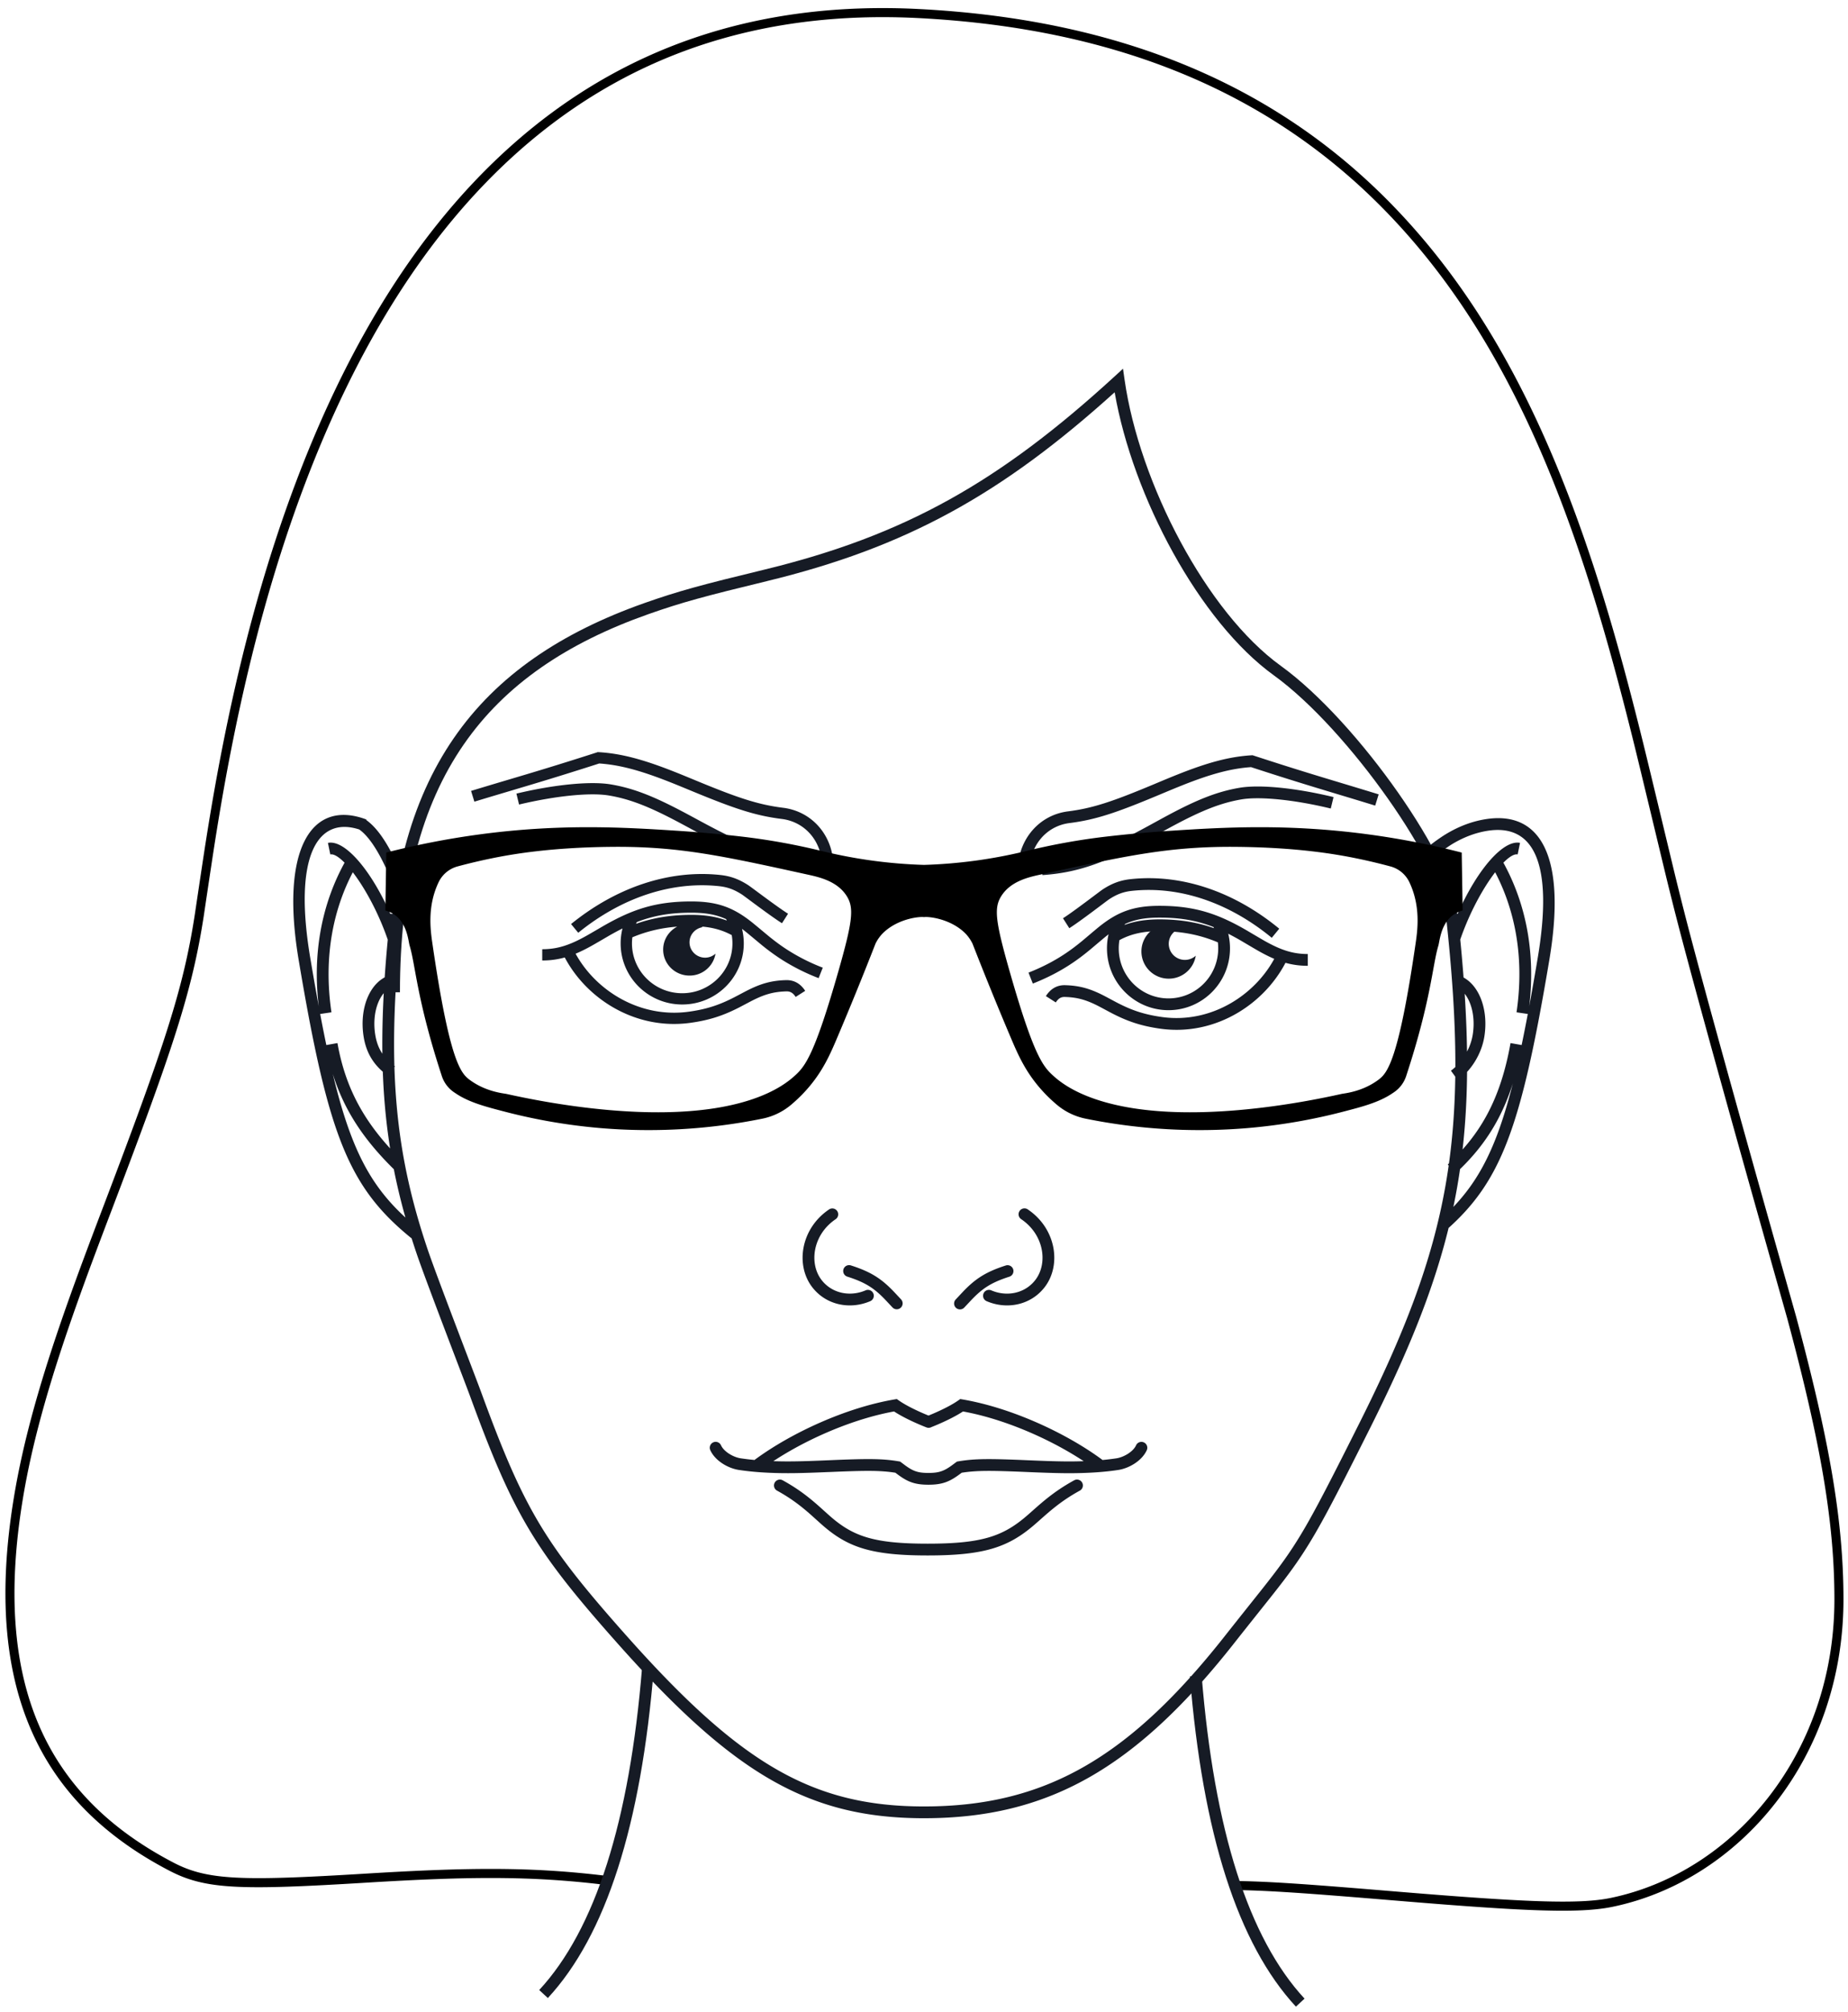
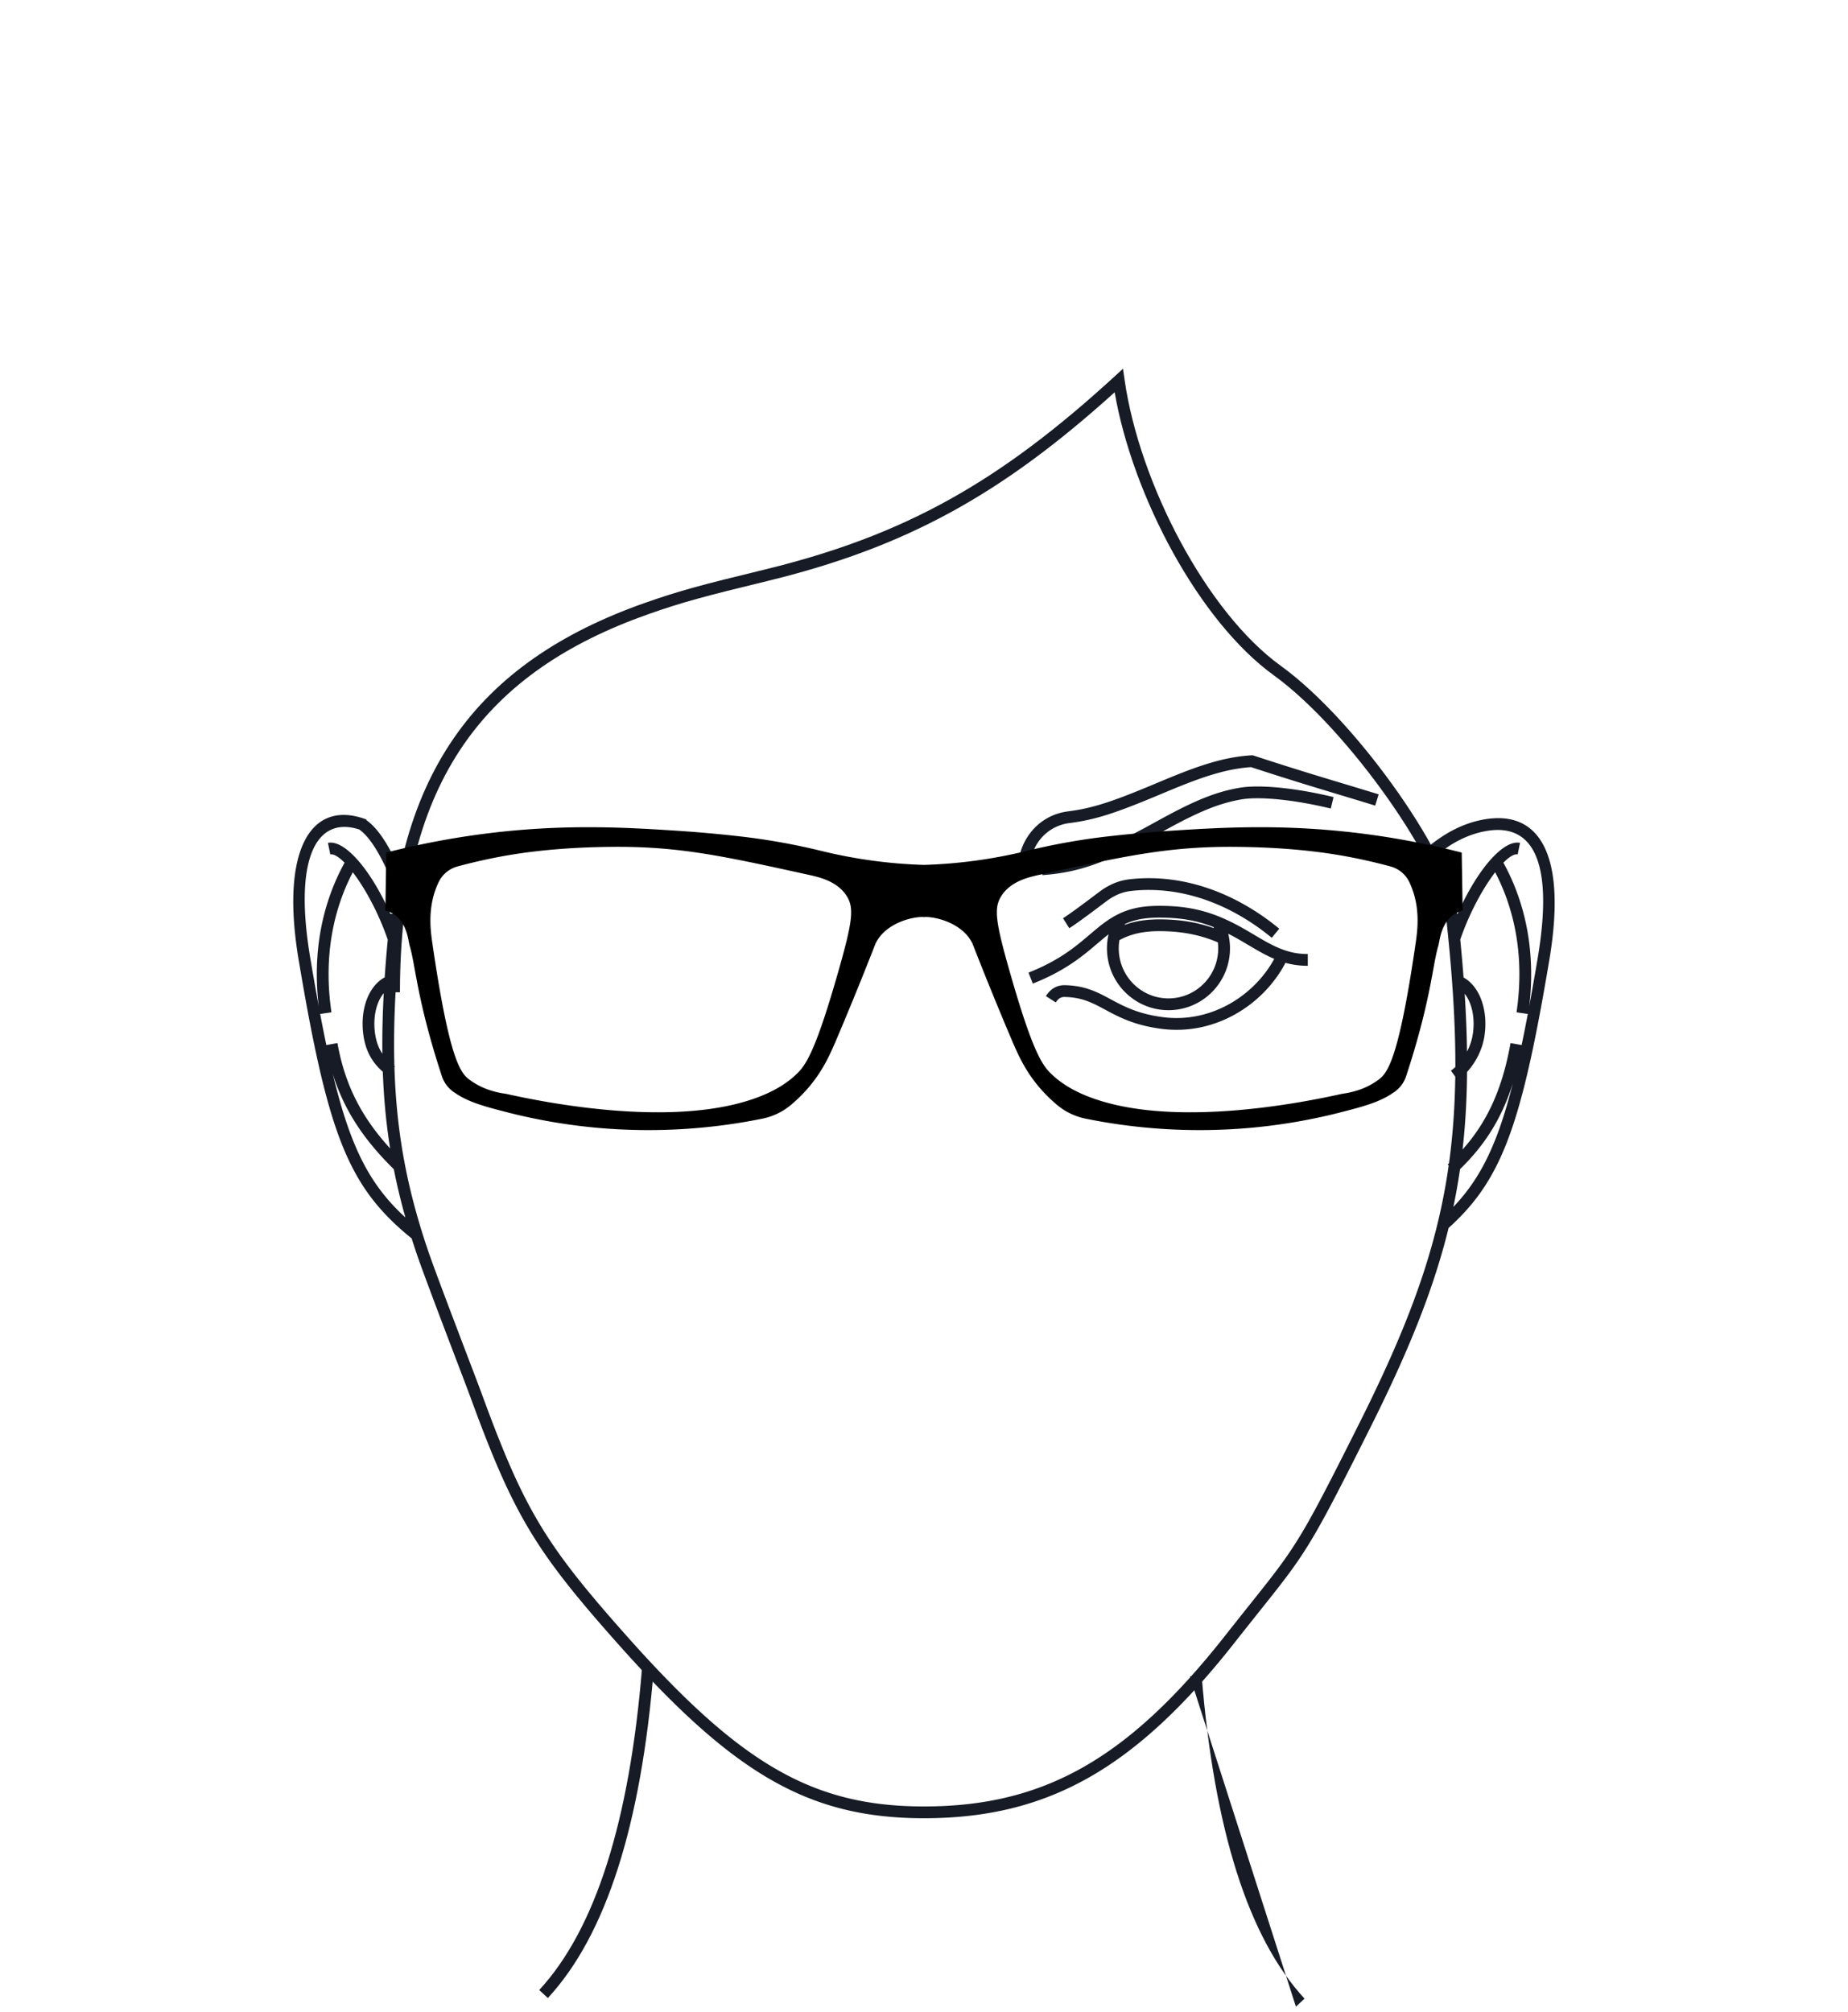
<svg xmlns="http://www.w3.org/2000/svg" width="204" height="222">
  <g fill-rule="nonzero" fill="none">
    <path d="M45.48 99.719l-1.248.364a18.407 18.407 0 0 0-.12-.389 34.665 34.665 0 0 0-.352-1.046c-.383-1.082-.82-2.163-1.302-3.168-.913-1.906-1.877-3.303-2.813-3.95l.739-1.069c1.171.809 2.243 2.363 3.246 4.458.504 1.051.957 2.174 1.355 3.296.139.392.261.757.366 1.085.063.198.107.341.129.419zm-5.029-9.281l-.459 1.216c-4.888-1.843-7.728 2.67-5.683 14.407 3.174 18.829 5.341 24.224 11.924 29.574l-.82 1.009c-6.895-5.603-9.164-11.251-12.385-30.363-2.189-12.562 1.323-18.143 7.423-15.843zm2.474 17.215l.436 1.224c-1.436.512-2.332 2.75-1.944 5.271.244 1.581.951 2.637 2.187 3.533l-.763 1.053c-1.503-1.089-2.409-2.442-2.709-4.388-.473-3.073.674-5.938 2.792-6.693zm1.171-4.196l-1.232.416c-1.827-5.409-5.137-9.842-6.403-9.583l-.26-1.274c2.221-.453 5.862 4.423 7.895 10.441zm-7.508 8.257l-1.286.19c-.969-6.562.259-12.308 2.851-16.907l1.133.638c-2.456 4.358-3.622 9.816-2.697 16.079zm-.617 3.622l1.28-.227c.958 5.405 3.313 9.244 7.171 13.03l-.91.928c-4.036-3.96-6.529-8.025-7.541-13.73zm122.106-20.597l-.461-1.216c-.192.073 1.121-.959 2.139-1.557 1.309-.771 2.719-1.32 4.233-1.563 6.021-.963 9.048 4.014 6.984 15.873-3.084 18.284-5.292 24.153-11.33 29.474l-.86-.975c5.748-5.066 7.871-10.706 10.908-28.719 1.932-11.1-.539-15.162-5.497-14.37-1.341.215-2.601.706-3.779 1.399-.866.51-2.307 1.641-2.337 1.653zm2.56 14.137l.437-1.224c2.118.755 3.264 3.621 2.791 6.693-.304 1.971-1.475 3.805-2.933 4.862l-.763-1.052c1.184-.859 2.162-2.39 2.411-4.008.388-2.52-.508-4.759-1.943-5.271zm.495-5.004l-1.232-.416c2.033-6.016 5.676-10.894 7.895-10.441l-.26 1.274c-1.265-.258-4.576 4.176-6.403 9.583zm7.564 8.031l-1.286-.189c.922-6.264-.244-11.724-2.698-16.079l1.133-.638c2.59 4.597 3.818 10.344 2.852 16.907zm-1.95 3.206l1.28.227c-1.152 6.496-3.541 10.647-7.332 14.133l-.88-.957c3.588-3.299 5.832-7.198 6.932-13.403zm-7.138-14.14l1.292-.142c2.741 24.853.353 36.792-9.685 56.824-4.099 8.182-5.633 11.067-7.295 13.637a43.858 43.858 0 0 1-1.114 1.639c-.704.988-1.462 1.978-2.666 3.496.196-.247-2.799 3.509-3.888 4.893C125.305 195.221 115.626 200.65 102 200.65c-12.797 0-21.079-4.945-33.839-19.303-9.095-10.236-11.477-14.167-16.27-27.271-.599-1.638-4.88-12.721-5.902-15.743-3.759-11.116-4.71-21.002-2.889-37.504l1.292.143c-1.8 16.319-.868 26.014 2.829 36.945 1.012 2.991 5.284 14.052 5.892 15.713 4.736 12.948 7.033 16.739 16.021 26.855C81.67 194.591 89.641 199.35 102 199.35c13.196 0 22.515-5.227 33.232-18.837 1.093-1.388 4.09-5.147 3.891-4.897 1.192-1.502 1.938-2.477 2.626-3.443a42.559 42.559 0 0 0 1.081-1.591c1.627-2.515 3.148-5.377 7.224-13.513 9.93-19.816 12.267-31.505 9.555-56.1z" fill="#161B25" />
    <path d="M130.553 86.647c-.725.288-1.16.468-2.678 1.103-4.633 1.939-6.923 2.715-9.819 3.08-2.703.343-4.557 2.729-4.396 5.614l-1.298.072c-.198-3.548 2.13-6.545 5.531-6.976 2.742-.346 4.954-1.095 9.48-2.99 1.526-.639 1.964-.82 2.7-1.112 3.211-1.274 5.615-1.939 8.072-2.087l.123-.007.117.038c3.346 1.091 5.581 1.789 8.846 2.774l.133.04 1.128.34c.461.139.811.245 1.161.351.902.273 1.706.518 2.537.774l-.383 1.242a538.507 538.507 0 0 0-2.531-.772c-.35-.106-.699-.211-1.16-.35l-1.128-.34-.133-.04c-3.235-.977-5.464-1.672-8.755-2.744-2.251.153-4.509.784-7.548 1.99zm-15.477 9.926l-.091-1.297c3.907-.274 6.788-1.401 11.869-4.178.134-.073.894-.49 1.112-.609.428-.234.777-.422 1.112-.601 3.097-1.649 5.317-2.542 7.77-2.955 2.237-.376 6.202.022 10.36 1.029l-.306 1.263c-4.002-.969-7.81-1.351-9.838-1.011-2.284.385-4.39 1.232-7.374 2.821-.331.176-.676.363-1.1.595-.217.119-.977.535-1.112.609-5.233 2.861-8.258 4.043-12.401 4.334zm26.139 5.913l-.826 1.004c-4.721-3.884-10.197-5.755-15.471-5.176-.923.102-1.648.382-2.474.921-.279.182-3.107 2.373-4.404 3.197l-.697-1.097c1.231-.782 4.05-2.967 4.391-3.189.989-.645 1.904-.999 3.042-1.124 5.643-.62 11.461 1.368 16.439 5.464zm-24.665 8.138l-1.096-.699c.542-.85 1.275-1.23 2.131-1.204 1.656.046 2.834.408 4.366 1.204.216.112 1.129.604 1.378.733 1.589.824 2.961 1.298 4.928 1.574 5.617.788 10.662-2.638 12.725-7.046l1.177.551c-2.286 4.885-7.842 8.658-14.083 7.782-2.124-.299-3.634-.82-5.345-1.708-.261-.135-1.175-.627-1.379-.734-1.372-.712-2.367-1.018-3.805-1.058-.404-.012-.705.144-.998.604zm27.816-5.343v1.3c-1.903 0-3.43-.507-5.394-1.611-.429-.241-1.941-1.138-1.94-1.137-3.07-1.79-5.427-2.571-9.044-2.571-2.571 0-4.03.569-5.835 2.015-.346.277-1.601 1.344-1.79 1.5-.795.658-1.5 1.187-2.292 1.7-1.198.777-2.517 1.457-4.058 2.066l-.477-1.209c1.461-.577 2.702-1.218 3.828-1.948.744-.483 1.411-.983 2.17-1.611.176-.146 1.442-1.222 1.805-1.513 2.025-1.623 3.764-2.3 6.648-2.3 3.877 0 6.447.851 9.699 2.748.01.006 1.508.894 1.921 1.127 1.787 1.004 3.113 1.444 4.758 1.444zm-9.074-2.334l-.532 1.186c-2.019-.906-4.139-1.376-6.772-1.376-1.96 0-3.38.373-4.668 1.135l-.662-1.119c1.493-.883 3.141-1.317 5.33-1.317 2.82 0 5.12.51 7.304 1.49zm-12.018-1.971l1.094.701a5.506 5.506 0 0 0-.87 2.981c0 3.049 2.459 5.52 5.49 5.52 3.032 0 5.49-2.47 5.49-5.521a5.508 5.508 0 0 0-.703-2.701l1.134-.636a6.807 6.807 0 0 1 .869 3.338c0 3.767-3.038 6.82-6.79 6.82-3.75 0-6.79-3.054-6.79-6.819a6.805 6.805 0 0 1 1.076-3.684z" fill="#161B25" />
-     <path d="M130.806 105.93a1.78 1.78 0 0 1-1.787-1.775c0-.888.66-1.618 1.516-1.747a3.016 3.016 0 0 0-1.516-.408c-1.667 0-3.019 1.343-3.019 2.998a3.01 3.01 0 0 0 3.02 3.002c1.48.002 2.743-1.071 2.98-2.533a1.78 1.78 0 0 1-1.194.463M77.442 102.247c.045.023.09.047.133.072-.825.123-1.46.82-1.46 1.669 0 .936.772 1.695 1.722 1.695.442 0 .844-.17 1.147-.442-.233 1.401-1.448 2.426-2.869 2.419-1.606 0-2.908-1.283-2.908-2.867 0-1.099.629-2.053 1.551-2.534-1.833.141-3.426.538-4.953 1.177a5.479 5.479 0 0 0-.042.675c0 3.036 2.484 5.497 5.547 5.497 3.061 0 5.543-2.461 5.543-5.497 0-.31-.025-.616-.076-.916-.97-.524-2.027-.838-3.335-.948zm2.705-.822c-1.082-.493-2.248-.705-3.833-.705-2.357 0-4.183.325-6.016 1.037-.03.063-.06.126-.087.19 1.835-.65 3.795-.987 6.103-.987 1.527 0 2.79.207 3.921.627a5.474 5.474 0 0 0-.088-.162zm-11.429 1.035c-.488.243-.988.514-1.508.813.002 0-1.519.89-1.95 1.128-.607.337-1.173.617-1.72.844 2.238 4.084 7.108 7.147 12.507 6.4 1.98-.275 3.363-.747 4.962-1.565.25-.128 1.17-.616 1.386-.727 1.536-.787 2.715-1.145 4.373-1.19.85-.024 1.578.348 2.119 1.182l-1.053.671c-.3-.464-.614-.624-1.031-.612-1.448.04-2.452.344-3.834 1.052-.205.105-1.124.594-1.387.728-1.716.878-3.23 1.395-5.361 1.69-6.047.838-11.452-2.619-13.877-7.213a9.065 9.065 0 0 1-2.487.332v-1.242c1.658 0 2.995-.437 4.793-1.434.416-.23 1.923-1.112 1.932-1.118 3.264-1.878 5.842-2.72 9.732-2.72 2.892 0 4.633.67 6.663 2.275.365.288 1.636 1.355 1.813 1.5.763.623 1.433 1.12 2.182 1.598a21.588 21.588 0 0 0 3.853 1.935l-.457 1.155a22.84 22.84 0 0 1-4.075-2.047 23.91 23.91 0 0 1-2.298-1.683c-.19-.155-1.45-1.212-1.798-1.487-.096-.076-.192-.15-.287-.222.129.52.195 1.06.195 1.608 0 3.722-3.043 6.739-6.795 6.739-3.754 0-6.798-3.017-6.798-6.74 0-.562.07-1.116.206-1.65zM57.346 86.976l-.135.04c-.767.229-1.533.458-2.3.686-.906.27-1.712.513-2.544.766L52 87.28a557.663 557.663 0 0 1 3.718-1.116l1.133-.338.135-.04a383.775 383.775 0 0 0 8.89-2.75l.112-.037.118.007c2.464.147 4.875.805 8.098 2.066.74.29 1.18.47 2.715 1.104 4.55 1.88 6.775 2.623 9.534 2.967 3.403.426 5.733 3.385 5.535 6.893l-1.25-.07c.162-2.873-1.708-5.25-4.44-5.591-2.908-.362-5.207-1.13-9.86-3.052-1.526-.631-1.964-.81-2.694-1.096-3.057-1.197-5.33-1.823-7.596-1.974a384.397 384.397 0 0 1-8.802 2.722v.001zm32.034 7.856l-.088 1.238c-4.158-.288-7.195-1.46-12.45-4.293-.135-.073-.9-.487-1.119-.604-.427-.23-.774-.416-1.108-.591-3-1.576-5.118-2.417-7.416-2.798-2.044-.34-5.872.04-9.899 1.001l-.293-1.207c4.176-.997 8.156-1.39 10.398-1.019 2.46.408 4.688 1.293 7.796 2.926.338.177.689.364 1.12.596l1.12.605c5.107 2.755 8.007 3.873 11.939 4.146zm-25.548 8.103l-.793-.961c4.999-4.057 10.838-6.026 16.499-5.412 1.139.124 2.055.474 3.046 1.112.343.22 3.174 2.385 4.409 3.16l-.67 1.05c-1.298-.815-4.136-2.986-4.42-3.169-.835-.537-1.569-.818-2.501-.919-5.308-.576-10.82 1.283-15.57 5.139zM99.464 143.388a.65.65 0 1 1-.944.894c-.111-.117-.646-.692-.792-.844-1.219-1.276-2.192-1.916-4.184-2.552a.65.65 0 1 1 .396-1.238c2.209.706 3.366 1.466 4.729 2.893.152.159.69.736.796.848zm-3.911-.992a.65.65 0 1 1 .513 1.195c-2.224.954-4.857.45-6.394-1.531-1.883-2.428-1.302-6.474 1.856-8.599a.65.65 0 0 1 .726 1.078c-2.525 1.699-2.982 4.883-1.554 6.723 1.152 1.484 3.146 1.866 4.854 1.133zm10.905 1.886a.65.65 0 1 1-.944-.893c.102-.107.64-.684.792-.845 1.364-1.428 2.522-2.189 4.732-2.896a.65.65 0 0 1 .396 1.238c-1.992.637-2.967 1.278-4.188 2.556-.146.153-.681.727-.788.84zm2.456-.691a.65.65 0 1 1 .512-1.195c1.709.733 3.702.351 4.855-1.133 1.43-1.84.972-5.024-1.554-6.723a.65.65 0 1 1 .726-1.079c3.159 2.125 3.741 6.172 1.856 8.599-1.538 1.981-4.169 2.485-6.394 1.531zm-24.77 18.508a.65.65 0 1 1-.77-1.048c4.008-2.945 10.018-5.707 15.36-6.616l.264-.045.219.154c.336.237.759.486 1.247.74.493.256 1.024.503 1.555.73.319.136.565.235.703.288a.65.65 0 1 1-.463 1.214c-.153-.058-.415-.164-.751-.307-.559-.239-1.119-.499-1.644-.772-.435-.226-.828-.452-1.169-.676-5.064.917-10.762 3.552-14.552 6.337zm7.359.346c-3.118.134-4.716.165-6.596.082-1.178-.052-2.28-.152-3.332-.31-1.214-.181-2.636-1.016-3.166-2.184a.65.65 0 1 1 1.184-.537c.32.706 1.355 1.314 2.174 1.436 1.004.15 2.063.247 3.197.297 1.831.081 3.402.05 6.483-.082 4.354-.187 5.934-.189 7.76.117l.152.026.125.091c.071.052.133.098.245.184l.033.025c.966.731 1.498.956 2.728.956 1.231 0 1.782-.231 2.749-.957l.061-.046c.106-.08.154-.115.217-.161l.124-.091.152-.025c1.826-.306 3.405-.304 7.76-.117 3.081.132 4.652.163 6.484.082 1.134-.05 2.192-.146 3.197-.297.818-.122 1.854-.73 2.174-1.435a.65.65 0 0 1 1.184.537c-.53 1.169-1.952 2.004-3.166 2.184-1.052.158-2.155.258-3.332.31-1.881.083-3.479.051-6.596-.082-4.122-.177-5.695-.184-7.337.075a60.004 60.004 0 0 0-.08.06l-.062.046c-1.173.881-1.976 1.217-3.529 1.217-1.555 0-2.34-.332-3.512-1.219l-.033-.025a41.343 41.343 0 0 0-.106-.08c-1.642-.259-3.214-.252-7.336-.075zm13.633-6.007c-.525.273-1.085.533-1.644.772-.336.144-.598.249-.751.307a.65.65 0 1 1-.463-1.215c.138-.053.385-.152.703-.288.531-.227 1.062-.474 1.555-.73.488-.254.911-.503 1.247-.739l.219-.154.264.045c5.344.911 11.359 3.675 15.358 6.616a.65.65 0 1 1-.77 1.047c-3.781-2.781-9.483-5.418-14.55-6.337-.341.224-.733.449-1.169.675zm13.441 6.92a.65.65 0 0 1 .625 1.14c-1.077.591-1.986 1.208-2.884 1.93-.348.279-.679.561-1.101.932-.124.109-.259.229-.514.455-.208.184-.359.316-.509.446-2.892 2.493-5.539 3.391-11.784 3.391-6.225 0-8.833-.891-11.66-3.377-.226-.199-1.054-.946-1.007-.904-.413-.37-.742-.654-1.087-.935-.889-.723-1.797-1.343-2.878-1.937a.65.65 0 1 1 .625-1.14c1.154.633 2.126 1.298 3.074 2.068.363.296.707.593 1.134.975-.041-.037.779.703.998.895 2.579 2.267 4.879 3.054 10.802 3.054 5.945 0 8.29-.795 10.935-3.075.145-.125.293-.254.496-.435.254-.225.391-.346.517-.457.435-.382.78-.676 1.145-.97.955-.767 1.927-1.427 3.073-2.056z" fill="#161B25" />
    <path d="M84.653 64.132c-6.835 1.657-9.406 2.346-13.091 3.648C53.7 74.091 44.15 86.033 44.15 109.5h-1.3c0-24.051 9.923-36.46 28.279-42.946 3.741-1.322 6.338-2.018 13.217-3.685 15.52-3.763 25.993-9.686 38.714-21.348l.908-.833.174 1.22c1.631 11.42 9.051 25.652 17.237 31.565 8.621 6.226 19.462 21.94 19.462 27.574h-1.3c0-5.139-10.606-20.514-18.923-26.52-8.213-5.931-15.572-19.717-17.573-31.236-12.481 11.269-23.013 17.112-38.394 20.84z" fill="#161B25" />
-     <path d="M66.884 207.004l-.121.993c-8.059-.981-14.844-.936-26.301-.237-13.935.851-17.774.76-21.758-1.316-14.637-7.626-20.531-20.553-17.198-41.024 1.056-6.488 3.023-13.395 6.096-22.032 1.046-2.938 2.081-5.714 3.811-10.26 6.743-17.726 8.831-24.005 10.092-32.203.021-.134.888-5.985 1.234-8.177.624-3.952 1.276-7.652 2.039-11.429 2.02-10.004 4.593-19.415 7.955-28.284 5.803-15.312 13.544-27.86 23.626-36.881C68.376 5.401 83.325.05 101.526 1.001c22.561 1.179 39.586 8.639 52.242 21.7 10.393 10.726 17.525 24.684 23.196 43.097 1.509 4.898 2.889 9.998 4.419 16.178.739 2.984 3.19 13.24 3.679 15.229.325 1.32.628 2.528.921 3.672 3.117 12.14 12.053 43.532 12.311 44.495 3.634 13.537 5.205 22.416 5.205 31.13 0 17.434-11.394 30.987-25.463 33.918-3.69.769-9.655.509-23.913-.676-10.377-.863-14.249-1.131-18.208-1.176l.011-1c3.993.045 7.874.314 17.707 1.132 14.677 1.219 20.652 1.48 24.198.741C191.445 206.603 202.5 193.453 202.5 176.5c0-8.607-1.558-17.41-5.17-30.87-.255-.951-9.193-32.35-12.314-44.505a375.673 375.673 0 0 1-.924-3.682c-.49-1.993-2.942-12.248-3.679-15.227-1.526-6.163-2.902-11.246-4.404-16.124-5.629-18.275-12.693-32.101-22.959-42.695-12.476-12.876-29.262-20.232-51.576-21.398-17.935-.937-32.627 4.321-44.448 14.899-9.948 8.902-17.607 21.316-23.358 36.49-3.34 8.813-5.9 18.173-7.91 28.128-.76 3.762-1.41 7.448-2.031 11.387-.345 2.186-1.212 8.034-1.233 8.173-1.276 8.297-3.374 14.606-10.146 32.407-1.727 4.54-2.761 7.311-3.803 10.24-3.055 8.585-5.007 15.439-6.052 21.857-3.265 20.058 2.433 32.557 16.674 39.976 3.742 1.95 7.551 2.04 21.235 1.205 11.514-.703 18.348-.747 26.482.242z" fill="#000" />
-     <path d="M70.884 183.948l1.296.105c-1.406 17.365-5.291 29.512-11.703 36.439l-.954-.883c6.173-6.67 9.977-18.559 11.361-35.661zm60.468 1.055l1.296-.105c1.385 17.104 5.188 28.992 11.361 35.661l-.954.883c-6.411-6.926-10.296-19.072-11.703-36.439z" fill="#161B25" />
+     <path d="M70.884 183.948l1.296.105c-1.406 17.365-5.291 29.512-11.703 36.439l-.954-.883c6.173-6.67 9.977-18.559 11.361-35.661zm60.468 1.055l1.296-.105c1.385 17.104 5.188 28.992 11.361 35.661l-.954.883z" fill="#161B25" />
    <path d="M156.274 104.075c-1.902 13.094-3.159 14.379-4.122 15.092-.76.562-1.986 1.248-3.869 1.52a3.454 3.454 0 0 0-.227.041c-3.815.85-17.536 3.667-26.82.674-2.924-.942-4.372-2.13-5.083-2.794-1.068-.996-2.107-2.352-4.672-11.319-1.612-5.632-1.77-7.082-.962-8.383 1.013-1.634 2.963-2.091 4.26-2.376 9.576-2.104 14.364-3.156 21.846-3.074 6.512.07 10.683.775 13.054 1.257 1.328.27 2.6.575 3.814.902a3.248 3.248 0 0 1 2.085 1.735c1.256 2.645.914 5.226.696 6.725zm-63.755 3.214c-2.565 8.967-3.604 10.323-4.671 11.319-.712.663-2.16 1.852-5.084 2.794-9.283 2.993-23.005.176-26.82-.674a3.349 3.349 0 0 0-.227-.04c-1.882-.273-3.109-.959-3.868-1.521-.964-.713-2.22-1.998-4.123-15.092-.217-1.5-.56-4.08.687-6.707a3.26 3.26 0 0 1 2.094-1.753 62.782 62.782 0 0 1 3.814-.902c2.372-.482 6.543-1.186 13.054-1.257 7.482-.082 12.27.97 21.847 3.074 1.296.285 3.246.742 4.26 2.376.807 1.301.649 2.751-.963 8.383zm58.637-15.196c-8.966-1.216-16.058-.793-21.847-.419-2.038.132-4.474.334-7.24.654a72.223 72.223 0 0 0-8.807 1.592A54.347 54.347 0 0 1 102 95.446a54.328 54.328 0 0 1-11.262-1.526 72.216 72.216 0 0 0-8.806-1.592c-2.766-.32-5.203-.522-7.24-.654-5.79-.374-12.882-.797-21.847.42a89.776 89.776 0 0 0-10.203 1.99l-.103 6.394c.344.095.87.292 1.34.733 1.104 1.036 1.208 2.708 1.34 3.144.657 2.17.785 5.953 3.553 14.389a3.45 3.45 0 0 0 1.354 1.796l.245.163c1.479.99 3.486 1.485 5.2 1.936 3.054.803 6.6 1.492 10.567 1.838a63.24 63.24 0 0 0 18.045-1.033 7.098 7.098 0 0 0 3.157-1.535c.535-.45 1.106-.988 1.676-1.625 1.782-1.992 2.61-3.9 3.4-5.763a383.596 383.596 0 0 0 4.226-10.376 4.329 4.329 0 0 1 1.03-1.362c1.688-1.48 3.97-1.65 4.328-1.572.359-.078 2.64.092 4.328 1.572.507.444.828.947 1.031 1.362a384.95 384.95 0 0 0 4.225 10.376c.79 1.863 1.618 3.771 3.4 5.763.57.637 1.141 1.175 1.677 1.625a7.096 7.096 0 0 0 3.156 1.535 63.24 63.24 0 0 0 18.045 1.033 62.993 62.993 0 0 0 10.568-1.838c1.713-.45 3.72-.946 5.199-1.936l.245-.163a3.451 3.451 0 0 0 1.354-1.796c2.768-8.436 2.896-12.22 3.553-14.389.132-.436.236-2.108 1.34-3.144.47-.44.996-.638 1.34-.733l-.103-6.393a89.744 89.744 0 0 0-10.202-1.992z" fill="#000" />
  </g>
</svg>